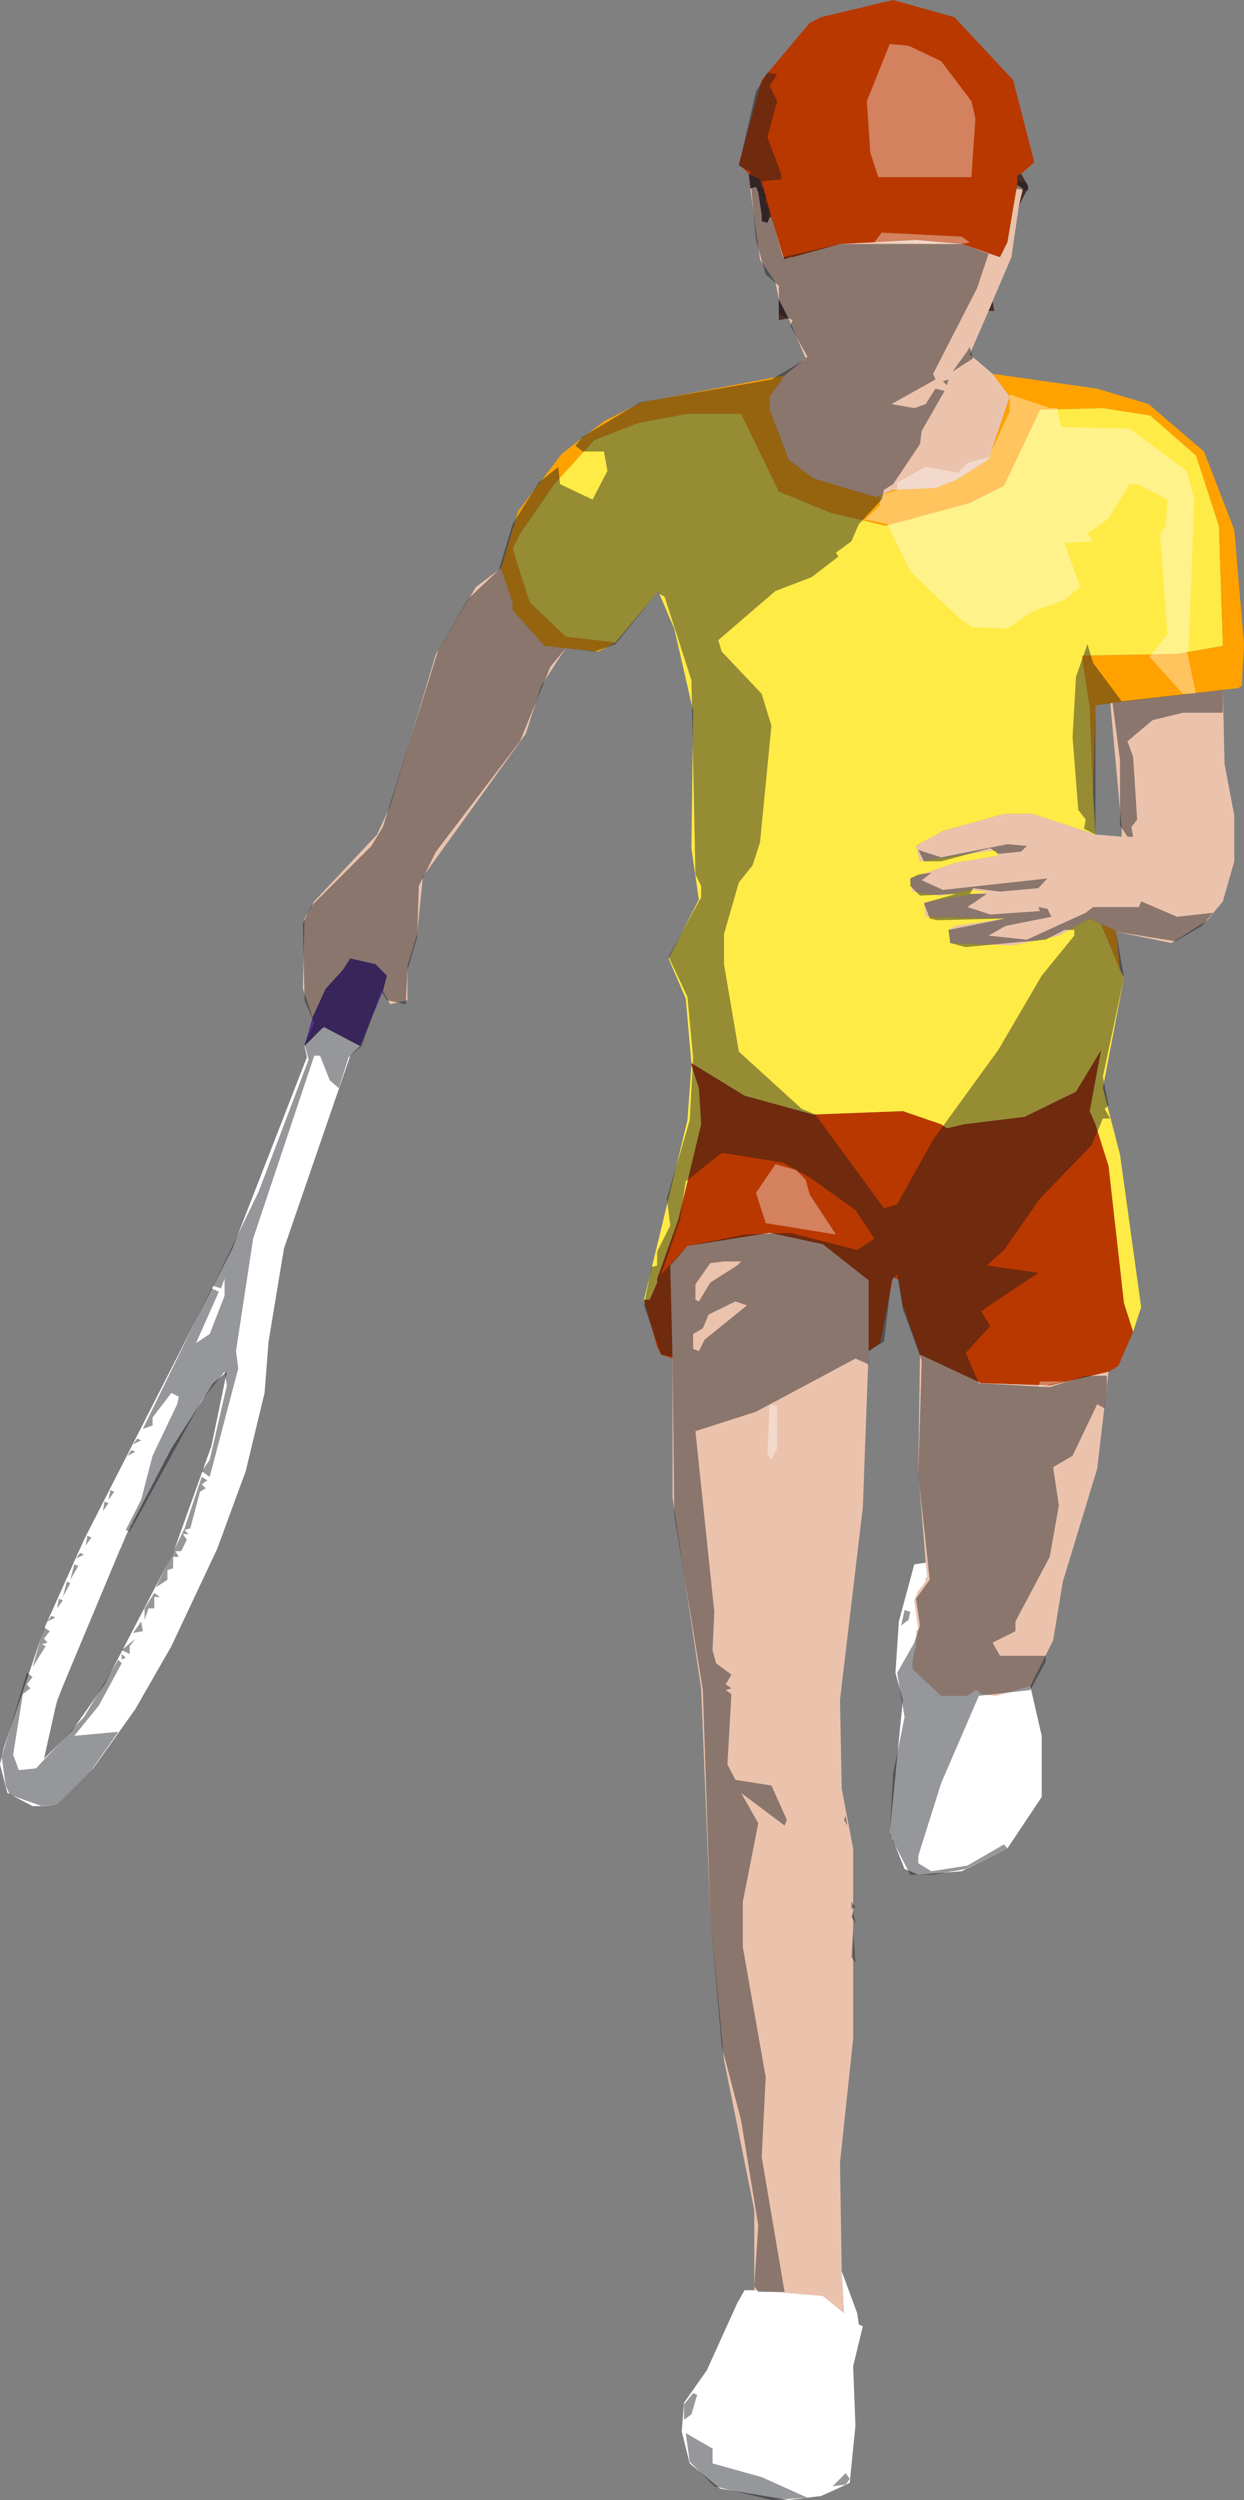
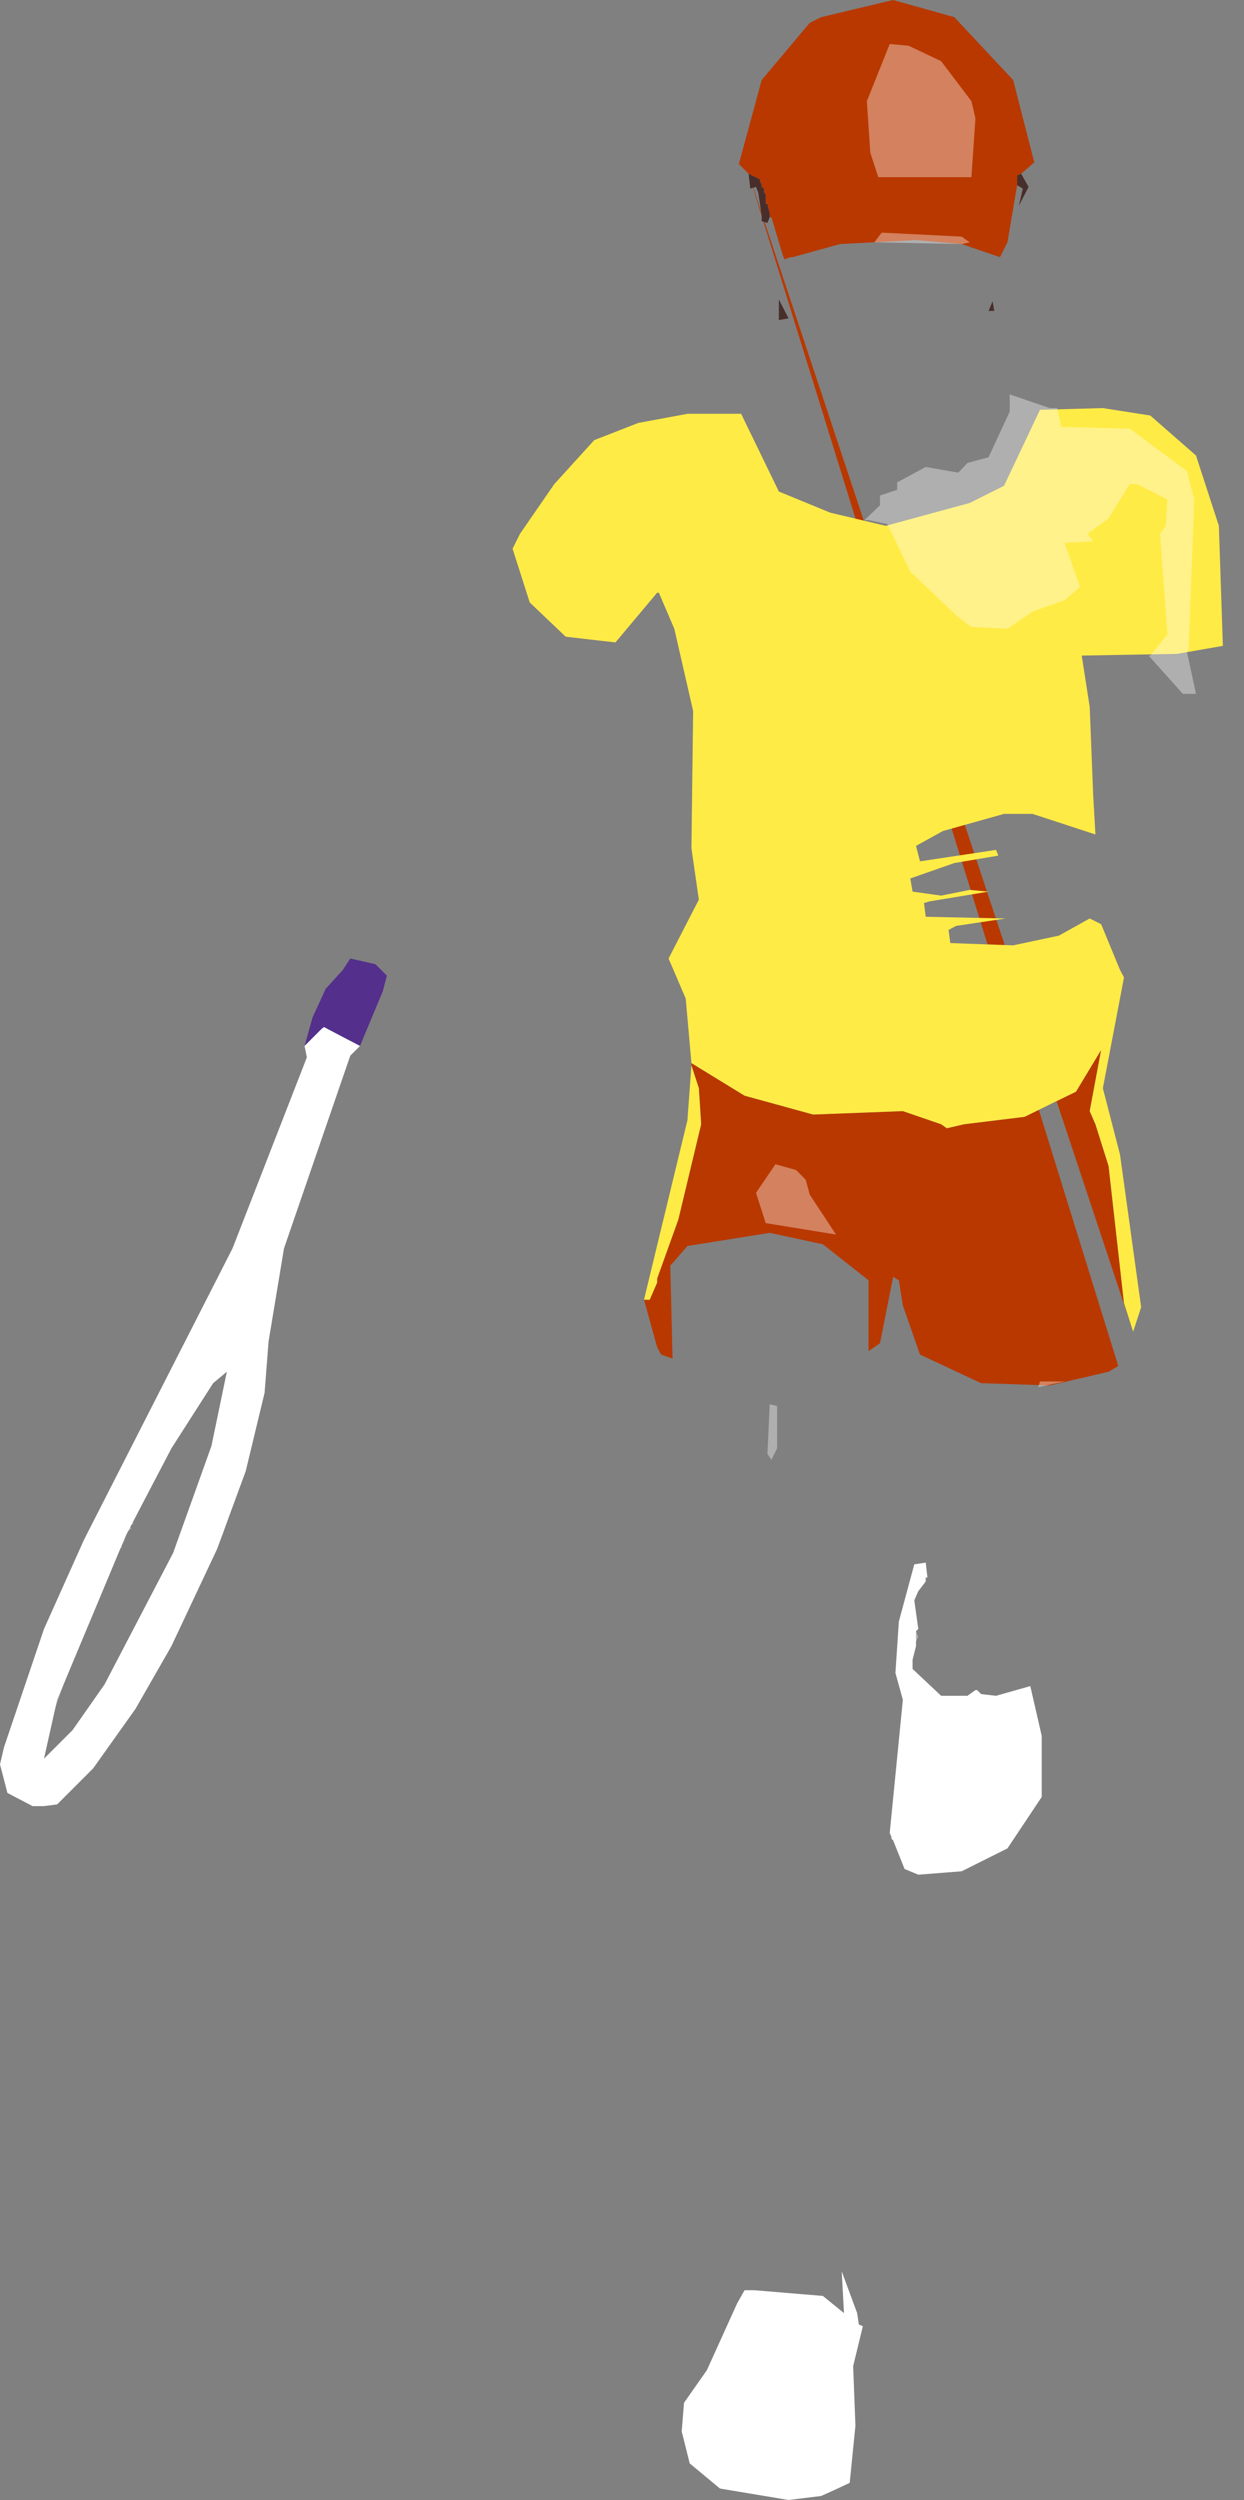
<svg xmlns="http://www.w3.org/2000/svg" height="218.7px" width="108.85px">
  <rect width="100%" height="100%" fill="#808080" stroke="none" />
  <g transform="matrix(1.0, 0.0, 0.0, 1.0, 33.85, 47.2)">
-     <path d="M31.65 -32.0 L30.8 -32.85 32.8 -40.2 37.0 -45.2 38.0 -45.7 44.3 -47.2 49.65 -45.7 54.8 -40.2 56.65 -33.0 55.5 -32.0 55.15 -31.85 55.15 -31.0 54.3 -26.0 53.65 -24.7 50.3 -25.85 46.3 -26.2 39.65 -25.85 35.5 -24.7 35.3 -24.7 34.8 -24.5 34.65 -24.85 33.65 -28.2 33.5 -28.2 33.5 -28.5 33.3 -29.35 33.15 -29.35 33.15 -30.2 33.0 -30.35 33.0 -30.7 32.8 -30.85 32.8 -31.0 32.65 -31.35 32.65 -31.5 31.65 -32.0 M65.3 69.3 L64.0 72.3 63.15 72.8 58.0 74.0 52.0 73.8 46.65 71.3 45.15 67.0 44.8 64.8 44.3 64.5 43.15 70.3 42.15 71.0 42.15 64.8 38.15 61.65 33.5 60.65 26.3 61.8 25.0 63.3 24.8 63.5 25.0 71.65 24.0 71.3 23.65 70.65 22.5 66.5 23.0 66.5 23.65 65.0 23.65 64.65 25.5 59.5 27.5 51.15 27.3 48.0 26.65 46.0 26.65 45.8 31.3 48.65 37.3 50.3 45.15 50.0 48.5 51.15 49.0 51.5 50.5 51.15 55.8 50.5 60.3 48.3 62.5 44.65 61.5 50.0 62.0 51.15 63.15 54.8 64.5 66.8 65.3 69.3" fill="#b93800" fill-rule="evenodd" stroke="none" />
+     <path d="M31.65 -32.0 L30.8 -32.85 32.8 -40.2 37.0 -45.2 38.0 -45.7 44.3 -47.2 49.65 -45.7 54.8 -40.2 56.65 -33.0 55.5 -32.0 55.15 -31.85 55.15 -31.0 54.3 -26.0 53.65 -24.7 50.3 -25.85 46.3 -26.2 39.65 -25.85 35.5 -24.7 35.3 -24.7 34.8 -24.5 34.65 -24.85 33.65 -28.2 33.5 -28.2 33.5 -28.5 33.3 -29.35 33.15 -29.35 33.15 -30.2 33.0 -30.35 33.0 -30.7 32.8 -30.85 32.8 -31.0 32.65 -31.35 32.65 -31.5 31.65 -32.0 L64.0 72.3 63.15 72.8 58.0 74.0 52.0 73.8 46.65 71.3 45.15 67.0 44.8 64.8 44.3 64.5 43.15 70.3 42.15 71.0 42.15 64.8 38.15 61.65 33.5 60.65 26.3 61.8 25.0 63.3 24.8 63.5 25.0 71.65 24.0 71.3 23.65 70.65 22.5 66.5 23.0 66.5 23.65 65.0 23.65 64.65 25.5 59.5 27.5 51.15 27.3 48.0 26.65 46.0 26.65 45.8 31.3 48.65 37.3 50.3 45.15 50.0 48.5 51.15 49.0 51.5 50.5 51.15 55.8 50.5 60.3 48.3 62.5 44.65 61.5 50.0 62.0 51.15 63.15 54.8 64.5 66.8 65.3 69.3" fill="#b93800" fill-rule="evenodd" stroke="none" />
    <path d="M31.65 -32.0 L32.65 -31.5 32.65 -31.35 32.8 -31.0 32.8 -30.85 33.0 -30.7 33.0 -30.35 33.15 -30.2 33.15 -29.35 33.3 -29.35 33.5 -28.5 33.5 -28.2 33.3 -27.7 32.8 -27.85 32.8 -28.35 32.5 -30.35 32.3 -30.85 31.8 -30.7 31.65 -32.0 M55.15 -31.0 L55.15 -31.85 55.5 -32.0 56.15 -30.85 55.3 -29.2 55.65 -30.7 55.15 -31.0 M53.0 -20.85 L53.15 -20.0 52.65 -20.0 53.0 -20.85 M35.15 -19.35 L34.3 -19.2 34.3 -21.0 35.15 -19.35" fill="#482e2a" fill-rule="evenodd" stroke="none" />
-     <path d="M33.5 -28.2 L33.65 -28.2 34.65 -24.85 34.8 -24.5 35.3 -24.7 35.5 -24.7 39.65 -25.85 46.3 -26.2 50.3 -25.85 53.65 -24.7 54.3 -26.0 55.15 -31.0 55.65 -30.7 55.3 -29.2 54.65 -24.7 53.0 -20.85 52.65 -20.0 51.0 -16.2 53.0 -14.5 54.5 -12.5 52.65 -7.0 49.8 -5.2 48.0 -4.5 44.3 -4.35 42.8 -3.7 37.3 -5.35 35.15 -7.0 33.5 -11.35 33.5 -12.5 34.8 -14.35 36.65 -15.85 35.15 -19.35 34.3 -21.0 34.0 -22.5 32.65 -24.5 31.8 -30.7 32.3 -30.85 32.5 -30.35 32.8 -28.35 32.8 -27.85 33.3 -27.7 33.5 -28.2 M73.15 13.15 L73.3 19.65 74.15 24.15 74.15 28.15 73.15 31.65 71.8 33.3 68.65 35.3 63.8 34.3 63.65 34.15 62.5 33.65 61.5 33.15 58.8 34.65 54.8 35.5 49.3 35.3 49.15 34.15 49.8 33.8 54.15 33.15 47.15 33.0 47.0 31.8 47.5 31.65 52.65 30.8 51.0 30.65 48.5 31.15 46.0 30.8 45.8 29.65 49.65 28.3 53.5 27.65 53.3 27.15 46.65 28.15 46.3 26.8 48.65 25.5 54.0 24.0 56.5 24.0 62.0 25.8 64.3 26.0 64.3 25.3 63.3 14.3 73.15 13.15 M63.15 72.8 L62.15 81.3 59.15 91.15 58.3 96.3 56.3 100.3 53.3 101.15 52.0 101.0 51.65 100.65 51.5 100.65 50.8 101.15 48.5 101.15 46.0 98.8 46.0 98.0 46.3 96.8 46.3 95.5 46.5 95.3 46.15 92.8 46.5 92.0 47.15 91.15 47.15 90.8 47.3 90.8 47.15 89.5 46.5 81.5 46.65 71.3 52.0 73.8 58.0 74.0 63.15 72.8 M42.15 71.0 L41.65 84.65 39.65 101.5 39.8 109.3 40.8 114.5 40.8 131.15 39.65 142.0 39.8 151.5 40.0 155.15 38.15 153.65 32.15 153.15 32.15 146.15 29.5 133.0 28.3 120.3 27.5 100.5 25.0 83.8 25.0 71.65 24.8 63.5 25.0 63.3 26.3 61.8 33.5 60.65 38.15 61.65 42.15 64.8 42.15 71.0 M15.65 9.5 L13.5 12.8 12.15 17.0 3.15 29.5 2.65 34.5 1.8 37.3 1.8 40.3 0.3 40.65 -0.35 39.5 0.0 38.15 -1.0 37.15 -3.2 36.65 -3.85 37.65 -5.35 39.3 -6.5 41.8 -7.35 39.3 -7.2 33.15 -6.35 31.65 -0.85 25.8 0.3 23.3 4.3 10.0 7.8 4.15 10.0 2.5 11.0 5.5 11.0 6.15 13.8 9.3 15.65 9.5" fill="#ebc3ad" fill-rule="evenodd" stroke="none" />
-     <path d="M53.0 -14.5 L62.15 -13.2 66.65 -11.85 71.5 -7.7 74.15 -0.85 75.0 9.15 74.8 12.8 74.5 13.0 73.15 13.15 63.3 14.3 62.0 14.5 61.8 22.3 61.5 14.65 60.8 10.15 69.15 10.0 73.15 9.3 72.8 -1.2 70.8 -7.35 66.8 -10.85 62.65 -11.5 57.15 -11.35 54.0 -4.7 51.0 -3.2 43.65 -1.2 38.8 -2.35 34.3 -4.2 31.0 -11.0 26.3 -11.0 22.0 -10.2 18.15 -8.7 14.65 -4.85 11.65 -0.5 11.0 0.8 12.5 5.5 15.65 8.5 20.0 9.0 18.5 9.8 15.65 9.5 13.8 9.3 11.0 6.15 11.0 5.5 10.0 2.5 11.5 -2.5 15.3 -7.5 19.0 -10.35 22.3 -12.0 34.8 -14.35 33.5 -12.5 33.5 -11.35 35.15 -7.0 37.3 -5.35 42.8 -3.7 44.3 -4.35 48.0 -4.5 49.8 -5.2 52.65 -7.0 54.5 -12.5 53.0 -14.5 M63.8 34.3 L64.15 37.65 62.5 33.65 63.65 34.15 63.8 34.3" fill="#ffa200" fill-rule="evenodd" stroke="none" />
    <path d="M-0.35 39.5 L-2.35 44.3 Q-3.9 43.5 -5.5 42.65 L-5.7 42.8 -7.2 44.3 -6.5 41.8 -5.35 39.3 -3.85 37.65 -3.2 36.65 -1.0 37.15 0.0 38.15 -0.35 39.5" fill="#542f8b" fill-rule="evenodd" stroke="none" />
    <path d="M56.3 100.3 L57.3 104.65 57.3 110.0 54.3 114.5 50.3 116.5 46.5 116.8 45.3 116.3 44.3 113.8 44.15 113.65 44.15 113.5 44.0 113.15 45.15 101.5 44.5 99.15 44.8 94.65 46.15 89.65 47.15 89.5 47.3 90.8 47.15 90.8 47.15 91.15 46.5 92.0 46.15 92.8 46.5 95.3 46.3 95.5 46.3 96.8 46.0 98.0 46.0 98.8 48.5 101.15 50.8 101.15 51.5 100.65 51.65 100.65 52.0 101.0 53.3 101.15 56.3 100.3 M39.8 151.5 L41.15 155.15 41.3 156.15 41.65 156.3 40.8 159.8 41.0 165.0 40.5 170.0 Q39.25 170.6 38.0 171.15 L35.15 171.5 29.15 170.5 26.5 168.3 25.8 165.5 26.0 163.0 28.0 160.15 30.65 154.3 31.3 153.15 32.15 153.15 38.15 153.65 40.0 155.15 39.8 151.5 M-2.35 44.3 L-3.2 45.15 -9.0 62.0 -10.35 70.15 -10.7 74.65 -12.35 81.5 -14.85 88.3 -18.85 96.8 -22.0 102.3 -25.7 107.5 -28.85 110.65 -30.0 110.8 -31.0 110.8 -33.2 109.65 -33.85 107.15 -33.5 105.65 -30.0 95.3 -26.5 87.5 -13.5 62.0 -7.0 45.3 -7.2 44.3 -5.7 42.8 -5.5 42.65 Q-3.9 43.5 -2.35 44.3 M-15.2 73.8 L-18.85 79.5 -22.85 87.15 -28.85 101.5 -30.0 106.65 -27.5 104.15 -24.7 100.15 -18.7 88.65 -15.35 79.3 -14.0 72.8 -15.2 73.8" fill="#ffffff" fill-rule="evenodd" stroke="none" />
    <path d="M64.15 37.65 L64.5 38.3 62.65 48.0 64.15 53.8 66.0 67.15 65.3 69.3 64.5 66.8 63.15 54.8 62.0 51.15 61.5 50.0 62.5 44.65 60.3 48.3 55.8 50.5 50.5 51.15 49.0 51.5 48.5 51.15 45.15 50.0 37.3 50.3 31.3 48.65 26.65 45.8 26.15 40.15 24.65 36.65 27.3 31.5 26.65 27.0 26.8 15.0 25.15 7.8 23.8 4.65 23.65 4.65 20.0 9.0 15.65 8.5 12.5 5.5 11.0 0.8 11.65 -0.5 14.65 -4.85 18.15 -8.7 22.0 -10.2 26.3 -11.0 31.0 -11.0 34.3 -4.2 38.8 -2.35 43.65 -1.2 51.0 -3.2 54.0 -4.7 57.15 -11.35 62.65 -11.5 66.8 -10.85 70.8 -7.35 72.8 -1.2 73.15 9.3 69.15 10.0 60.8 10.15 61.5 14.65 61.8 22.3 62.0 25.8 56.5 24.0 54.0 24.0 48.65 25.5 46.3 26.8 46.65 28.15 53.3 27.15 53.5 27.65 49.65 28.3 45.8 29.65 46.0 30.8 48.5 31.15 51.0 30.65 52.65 30.8 47.5 31.65 47.0 31.8 47.15 33.0 54.15 33.15 49.8 33.8 49.15 34.15 49.3 35.3 54.8 35.5 58.8 34.65 61.5 33.15 62.5 33.65 64.15 37.65 M22.5 66.5 L26.3 50.8 26.65 46.0 27.3 48.0 27.5 51.15 25.5 59.5 23.65 64.65 23.65 65.0 23.0 66.5 22.5 66.5" fill="#ffeb45" fill-rule="evenodd" stroke="none" />
    <path d="M51.5 -36.85 L51.15 -31.7 43.0 -31.7 42.3 -33.85 42.0 -38.35 44.0 -43.35 45.65 -43.2 48.5 -41.85 51.15 -38.35 51.5 -36.85 M50.3 -25.85 L42.65 -26.0 43.3 -26.85 50.3 -26.5 51.0 -26.0 50.3 -25.85 M-16.0 82.0 L-15.5 82.0 -14.35 78.15 -11.5 77.65 -14.35 87.0 -17.85 94.3 -20.0 95.3 -21.5 95.15 -20.35 93.3 -20.35 92.5 -19.85 92.5 -19.2 90.0 -18.7 90.0 -18.7 89.0 -18.2 88.8 -18.5 88.5 -18.0 88.5 -17.5 87.5 -17.7 86.5 -17.0 86.0 -15.85 82.8 -16.2 82.5 -15.7 82.3 -16.0 82.0 M-14.2 64.65 L-14.0 66.0 -15.0 67.5 -15.2 69.0 -16.7 70.5 -16.85 70.0 -16.2 69.5 -16.0 68.15 -15.5 68.0 -15.5 67.0 -14.7 65.8 -15.0 65.5 -14.5 65.5 -14.2 64.65 M-6.35 45.15 L-5.5 45.5 -4.7 47.8 -4.2 48.0 -9.0 62.0 -11.5 60.5 -8.35 51.8 -8.5 51.15 -7.85 50.5 -7.0 47.15 -6.35 46.3 -6.35 45.15 M57.0 74.15 L57.15 73.65 59.3 73.65 57.0 74.15 M50.0 -5.85 L50.8 -6.7 52.65 -7.2 54.5 -11.2 54.5 -12.7 58.0 -11.5 58.65 -11.5 59.0 -9.85 65.0 -9.7 70.0 -6.0 70.65 -3.5 70.15 9.65 70.0 9.8 70.8 13.5 69.65 13.5 66.65 10.15 66.8 10.15 68.3 8.3 67.65 -0.5 68.15 -1.2 68.3 -3.5 65.65 -4.85 65.0 -4.85 63.15 -1.85 61.3 -0.5 61.8 0.15 59.3 0.3 60.65 4.15 59.3 5.3 56.5 6.3 54.3 7.8 51.15 7.65 50.0 6.8 45.8 2.8 43.8 -1.35 42.15 -1.7 41.8 -1.7 43.15 -3.0 43.15 -3.85 44.65 -4.35 44.65 -5.0 47.15 -6.35 50.0 -5.85 M-22.35 86.5 L-22.5 86.65 -22.7 86.8 -23.0 87.65 -23.2 88.0 -23.2 88.15 -23.35 88.3 -26.7 95.65 -29.35 103.15 -31.85 103.0 -31.85 101.0 -31.2 100.5 -31.5 100.15 -31.0 100.0 -31.35 99.65 -30.85 99.5 -30.5 97.5 -29.85 97.0 -30.0 96.0 -29.5 96.0 -29.35 94.65 -26.35 88.65 -26.7 88.5 -26.7 88.3 -26.2 88.15 -25.2 86.15 -25.5 86.0 -25.5 85.8 -23.5 83.65 -21.35 82.65 -21.85 85.0 -22.5 85.8 -22.2 86.0 -22.2 86.15 -22.7 86.15 -22.35 86.5 M36.8 168.5 L33.0 167.3 37.5 165.0 37.0 163.15 38.15 161.65 38.8 162.3 39.3 165.3 39.15 168.5 36.8 168.5 M37.8 154.0 L38.3 154.8 37.65 158.3 38.5 160.5 38.3 161.3 36.15 159.8 35.5 158.15 37.8 154.0 M34.15 75.8 L34.15 79.5 33.65 80.5 33.3 80.0 33.5 75.65 34.15 75.8 M45.0 96.0 L45.0 95.8 46.3 95.5 46.5 96.0 45.5 98.0 44.65 98.0 45.0 96.0 M33.15 59.8 L32.3 57.15 34.0 54.65 35.8 55.15 36.65 56.0 37.0 57.3 39.3 60.8 33.15 59.8" fill="#ffffff" fill-opacity="0.369" fill-rule="evenodd" stroke="none" />
-     <path d="M34.15 -38.35 L33.3 -35.2 34.5 -32.0 34.5 -31.5 32.8 -31.35 34.65 -24.7 39.65 -25.85 50.3 -25.85 52.65 -25.0 51.65 -22.0 47.8 -14.5 48.0 -14.0 44.15 -11.85 46.15 -11.5 47.15 -11.85 48.0 -13.2 48.8 -13.0 46.8 -9.5 46.65 -8.35 44.3 -4.85 43.5 -4.35 43.3 -3.5 41.3 -1.35 40.65 0.15 39.3 1.15 39.5 1.5 37.15 3.3 34.0 4.5 29.0 8.8 29.3 9.8 32.8 13.5 33.65 16.3 32.65 26.5 32.0 28.5 30.8 30.0 29.5 34.5 29.5 37.15 30.8 44.8 36.3 49.8 37.5 50.3 43.5 58.5 44.65 58.15 47.8 52.5 53.5 44.65 57.3 38.15 60.15 34.65 60.15 34.15 59.3 34.15 57.65 35.0 50.65 35.65 49.3 35.3 49.15 34.15 54.15 33.15 48.15 33.3 47.5 33.15 47.0 31.8 49.8 31.0 46.65 31.15 45.8 30.3 45.8 29.65 46.5 29.3 47.65 29.15 46.8 29.8 48.65 30.65 57.8 29.65 57.0 30.5 53.65 30.8 51.3 30.5 51.0 31.0 52.5 31.0 50.8 32.15 52.8 32.8 57.15 32.5 57.0 32.15 57.8 32.3 58.15 33.0 54.15 33.8 52.65 34.65 56.0 35.0 61.15 32.65 61.8 32.15 65.8 32.15 66.0 31.65 69.15 33.0 72.3 32.65 71.3 33.8 69.0 35.15 63.8 34.3 64.5 38.3 62.65 47.0 63.15 49.5 62.8 49.8 63.3 50.65 62.65 50.65 61.65 53.0 57.15 57.65 54.0 62.15 52.5 63.5 57.0 64.15 52.0 67.5 52.8 68.8 50.65 71.15 51.8 73.8 58.0 74.15 61.15 73.15 63.0 73.15 63.0 74.0 62.8 76.0 62.15 75.65 60.0 80.15 58.3 81.15 58.8 84.5 58.0 89.0 55.0 94.65 55.0 95.5 53.0 96.5 53.65 97.65 57.65 97.65 57.65 98.15 56.3 100.65 51.8 101.15 48.5 108.8 46.5 115.15 46.5 115.8 47.65 116.5 50.8 116.0 54.0 114.15 54.3 114.5 50.65 116.3 47.8 116.8 45.8 116.8 44.0 113.3 44.3 108.0 45.3 103.0 44.65 99.15 46.15 96.5 46.65 95.0 46.3 92.65 47.5 91.0 46.5 81.8 46.8 71.8 45.15 67.3 44.65 64.3 44.15 64.8 43.5 70.15 42.15 71.0 42.15 72.15 41.0 71.65 32.3 76.3 27.0 78.0 28.65 93.8 28.5 97.15 28.8 98.3 30.15 99.3 29.65 100.15 30.15 100.5 29.65 100.65 30.15 101.0 29.8 107.15 30.5 108.5 33.65 109.0 35.0 112.0 34.8 112.5 31.0 109.65 32.5 112.3 31.15 119.15 31.15 123.15 33.15 134.5 32.8 141.5 34.8 153.3 32.5 153.3 32.15 152.8 32.5 147.5 31.0 138.3 29.3 131.8 28.3 120.3 27.65 100.65 25.15 85.3 25.0 71.5 24.0 71.3 22.5 67.0 23.15 63.65 23.65 63.5 23.65 62.3 24.8 60.0 24.5 57.65 26.5 50.8 26.8 45.3 26.3 40.0 24.65 36.5 27.5 31.3 27.5 30.3 27.0 29.3 26.65 12.3 24.3 5.0 23.65 4.65 20.0 9.15 18.15 9.8 15.65 9.5 14.3 11.15 11.65 17.65 4.3 27.3 2.8 30.3 2.65 34.8 1.8 37.65 1.65 40.65 0.0 40.3 -0.5 39.5 -2.2 44.3 -3.35 45.3 -4.2 48.0 -5.0 47.3 -5.85 45.15 -6.35 45.15 -11.7 61.15 -13.2 71.0 -13.0 72.5 -15.5 82.0 -16.2 81.5 -15.5 80.5 -14.0 74.0 -14.2 72.8 -16.2 75.3 -22.5 86.8 -22.85 86.65 -21.5 84.0 -20.5 80.15 -18.35 75.65 -18.2 75.0 -18.85 74.65 -20.5 76.8 -20.5 77.5 -21.35 77.8 -15.35 65.5 -14.7 65.8 -16.7 70.3 -15.5 69.5 -14.2 66.15 -14.2 64.65 -14.5 65.5 -15.2 65.3 -11.2 57.0 -6.85 45.5 -7.2 44.15 -6.35 42.3 -7.2 40.3 -7.35 33.65 -6.7 32.15 -1.35 26.8 -0.35 25.15 4.5 9.65 7.15 5.15 9.8 2.65 11.0 -1.35 13.3 -5.0 15.0 -6.35 15.15 -4.85 Q16.6 -4.15 18.0 -3.5 L19.3 -6.0 19.0 -7.7 17.15 -7.7 16.5 -8.2 17.15 -9.0 22.15 -12.0 33.65 -14.0 36.5 -15.7 36.8 -16.0 35.3 -18.7 35.5 -19.2 34.3 -19.7 34.3 -22.2 33.15 -23.2 32.3 -26.2 31.8 -31.7 31.8 -32.2 30.8 -32.7 32.3 -39.2 33.3 -40.85 34.15 -40.7 33.5 -39.7 34.15 -38.35 M55.5 27.3 L53.5 27.5 52.8 27.0 48.5 28.15 47.0 28.15 46.5 27.15 48.5 27.8 54.3 26.65 56.0 26.8 55.5 27.3 M61.3 9.15 L61.8 10.8 64.3 14.15 73.15 13.15 73.15 15.15 69.65 15.15 67.0 15.8 64.8 17.65 65.3 19.0 65.65 24.5 65.15 25.15 65.3 26.0 64.8 26.0 64.15 25.0 64.15 19.3 63.5 14.3 62.0 14.5 62.0 25.8 61.0 25.3 61.15 24.5 60.5 23.65 60.0 17.3 60.3 12.0 61.3 9.15 M49.15 -14.0 L49.0 -13.5 48.65 -13.85 49.15 -14.0 M50.8 -16.5 L51.0 -16.85 51.3 -15.85 49.5 -14.7 50.8 -16.5 M56.0 -31.2 L56.15 -30.5 55.0 -30.7 55.3 -31.35 56.0 -31.2 M35.3 60.65 L41.15 62.15 42.65 61.15 41.0 58.65 37.0 55.8 34.65 54.5 29.3 53.65 26.15 56.15 25.65 59.5 24.0 64.3 26.3 61.8 31.3 60.8 35.3 60.65 M27.0 65.15 L27.0 66.5 27.3 66.65 28.3 65.0 30.65 63.5 31.0 63.15 29.5 63.15 28.3 63.3 27.0 65.15 M26.8 69.5 L26.8 70.8 27.3 71.0 27.8 70.0 31.5 67.0 30.5 66.65 28.15 67.8 27.65 69.0 26.8 69.5 M41.0 119.65 L40.65 119.8 40.65 119.15 41.0 119.65 M40.65 120.5 L40.8 120.0 41.0 121.0 40.65 120.5 M45.0 95.0 L45.3 93.65 45.8 93.8 45.65 94.5 45.0 95.0 M40.65 124.0 L40.8 121.65 41.0 124.5 40.65 124.0 M-27.0 89.8 L-27.7 91.0 -27.35 89.65 -27.0 89.8 M-28.7 92.65 L-28.35 92.8 -28.85 93.5 -28.7 92.65 M-28.35 92.5 L-28.0 91.15 -27.7 91.3 -28.35 92.5 M-25.85 87.3 L-26.35 88.0 -26.2 87.15 -25.85 87.3 M-27.2 89.15 L-26.85 88.65 -26.5 88.8 -27.2 89.15 M-24.35 84.3 L-24.85 85.0 -24.7 84.15 -24.35 84.3 M-23.85 83.3 L-24.35 84.0 -24.2 83.15 -23.85 83.3 M-21.85 78.65 L-21.5 78.8 -22.2 79.15 -21.85 78.65 M-22.7 80.15 L-22.35 79.65 Q-22.15 79.75 -22.0 79.8 L-22.7 80.15 M39.0 170.3 L40.15 169.15 40.5 169.65 40.15 170.15 39.0 170.3 M26.0 163.15 L26.8 162.15 27.15 162.3 26.65 164.0 26.0 164.5 26.0 163.15 M26.15 165.65 L28.5 167.0 28.5 168.3 32.8 169.5 36.8 171.3 33.65 171.5 28.65 170.3 26.5 168.15 26.15 165.65 M40.15 111.65 L40.3 112.5 40.0 112.0 40.15 111.65 M-29.7 94.65 L-29.35 94.15 -29.0 94.3 -29.7 94.65 M-30.0 96.15 L-29.7 96.5 -30.2 96.65 -29.85 96.8 -31.0 98.65 -30.0 95.15 -29.5 95.5 -30.0 96.15 M-21.2 93.5 L-20.35 92.15 -19.85 92.5 -20.35 92.5 -20.35 93.5 -20.85 93.5 -21.2 94.5 -21.2 93.5 M-23.5 98.0 L-23.2 98.3 -25.2 102.0 -27.35 104.65 -23.5 104.3 -25.85 107.65 -28.85 110.65 -30.2 110.8 -33.0 109.8 -33.35 109.0 -33.7 106.5 -31.5 99.15 -31.0 99.5 -31.5 100.15 -31.2 100.5 -31.85 101.0 -32.7 106.3 -32.2 107.65 -30.7 107.5 -26.5 103.0 -23.5 98.0 M-23.2 98.0 L-23.2 97.5 -22.85 97.8 -23.2 98.0 M-21.35 95.5 L-22.2 95.65 -21.5 94.65 -21.35 95.5 M-22.5 97.5 L-23.2 97.15 -22.0 96.15 -22.5 96.8 -22.5 97.5 M-15.85 83.0 L-16.35 83.3 -17.2 86.5 -17.7 86.65 -17.35 87.0 -17.85 87.0 -17.5 87.5 -18.0 88.5 -18.5 88.5 -18.2 89.0 -18.7 89.0 -18.7 90.0 -19.2 90.15 -19.2 91.0 -20.2 91.65 -17.7 86.5 -16.2 82.0 -15.7 82.3 -16.2 82.65 -15.85 83.0" fill="#171a20" fill-opacity="0.451" fill-rule="evenodd" stroke="none" />
  </g>
</svg>